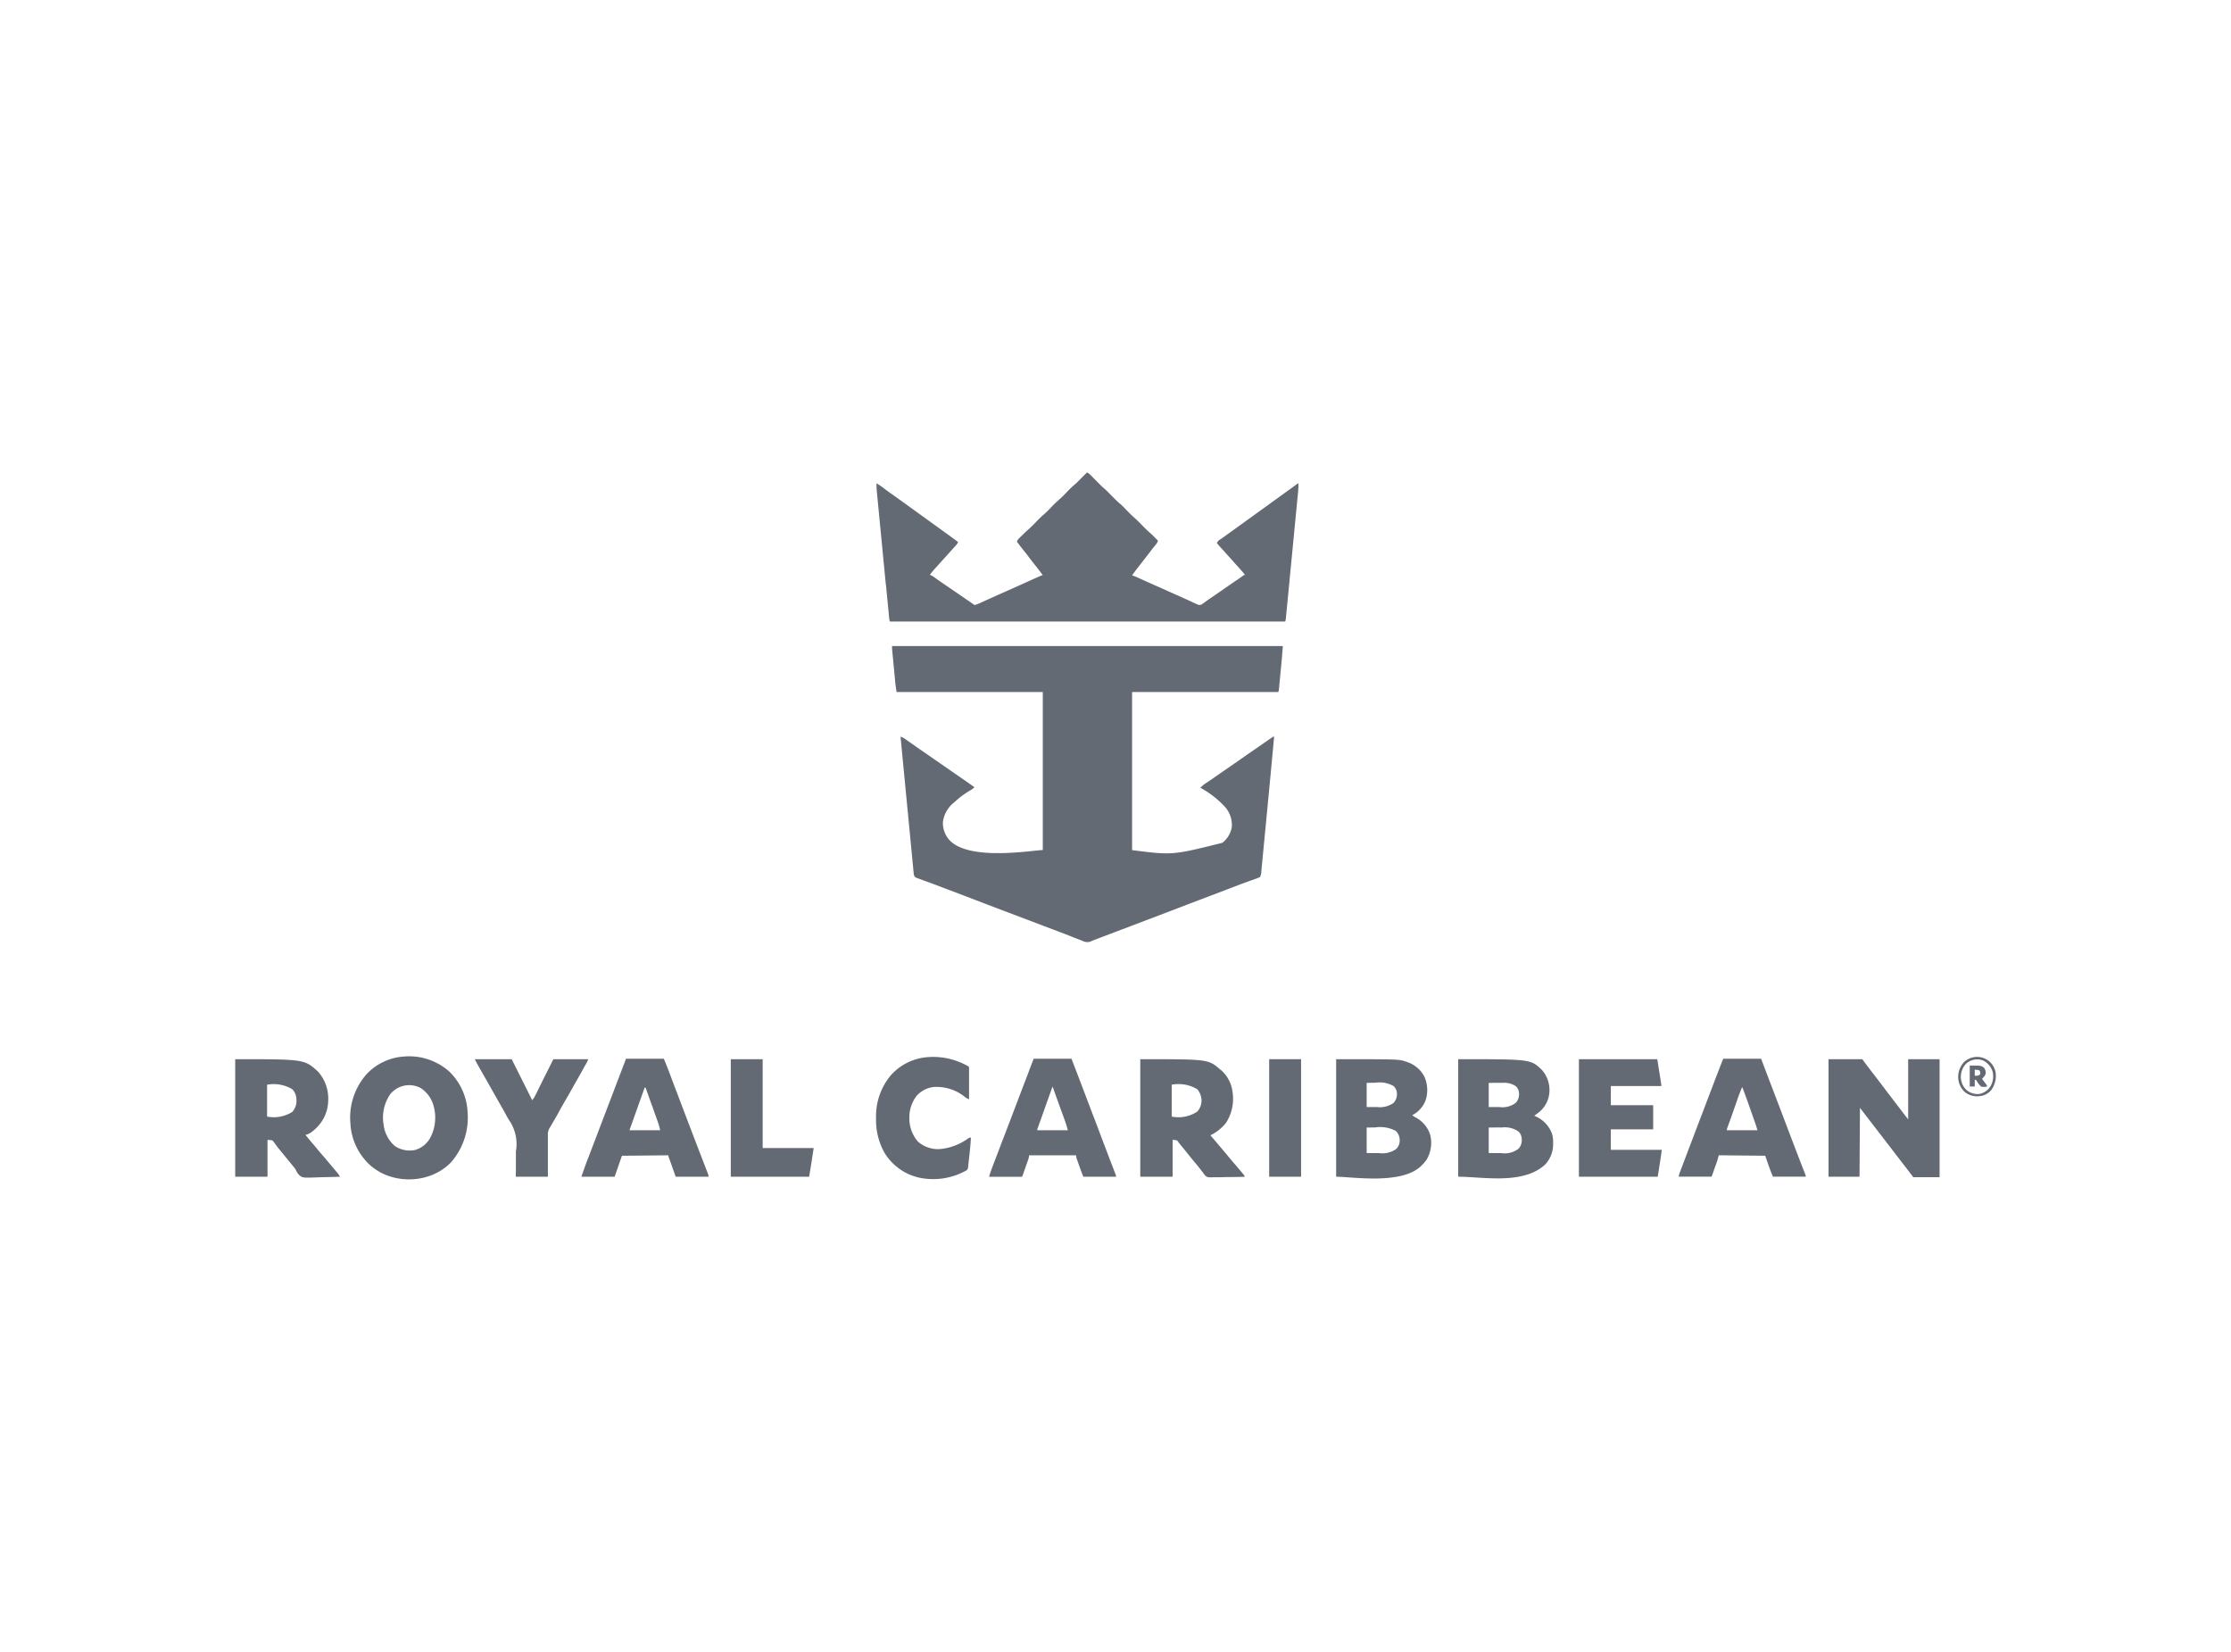
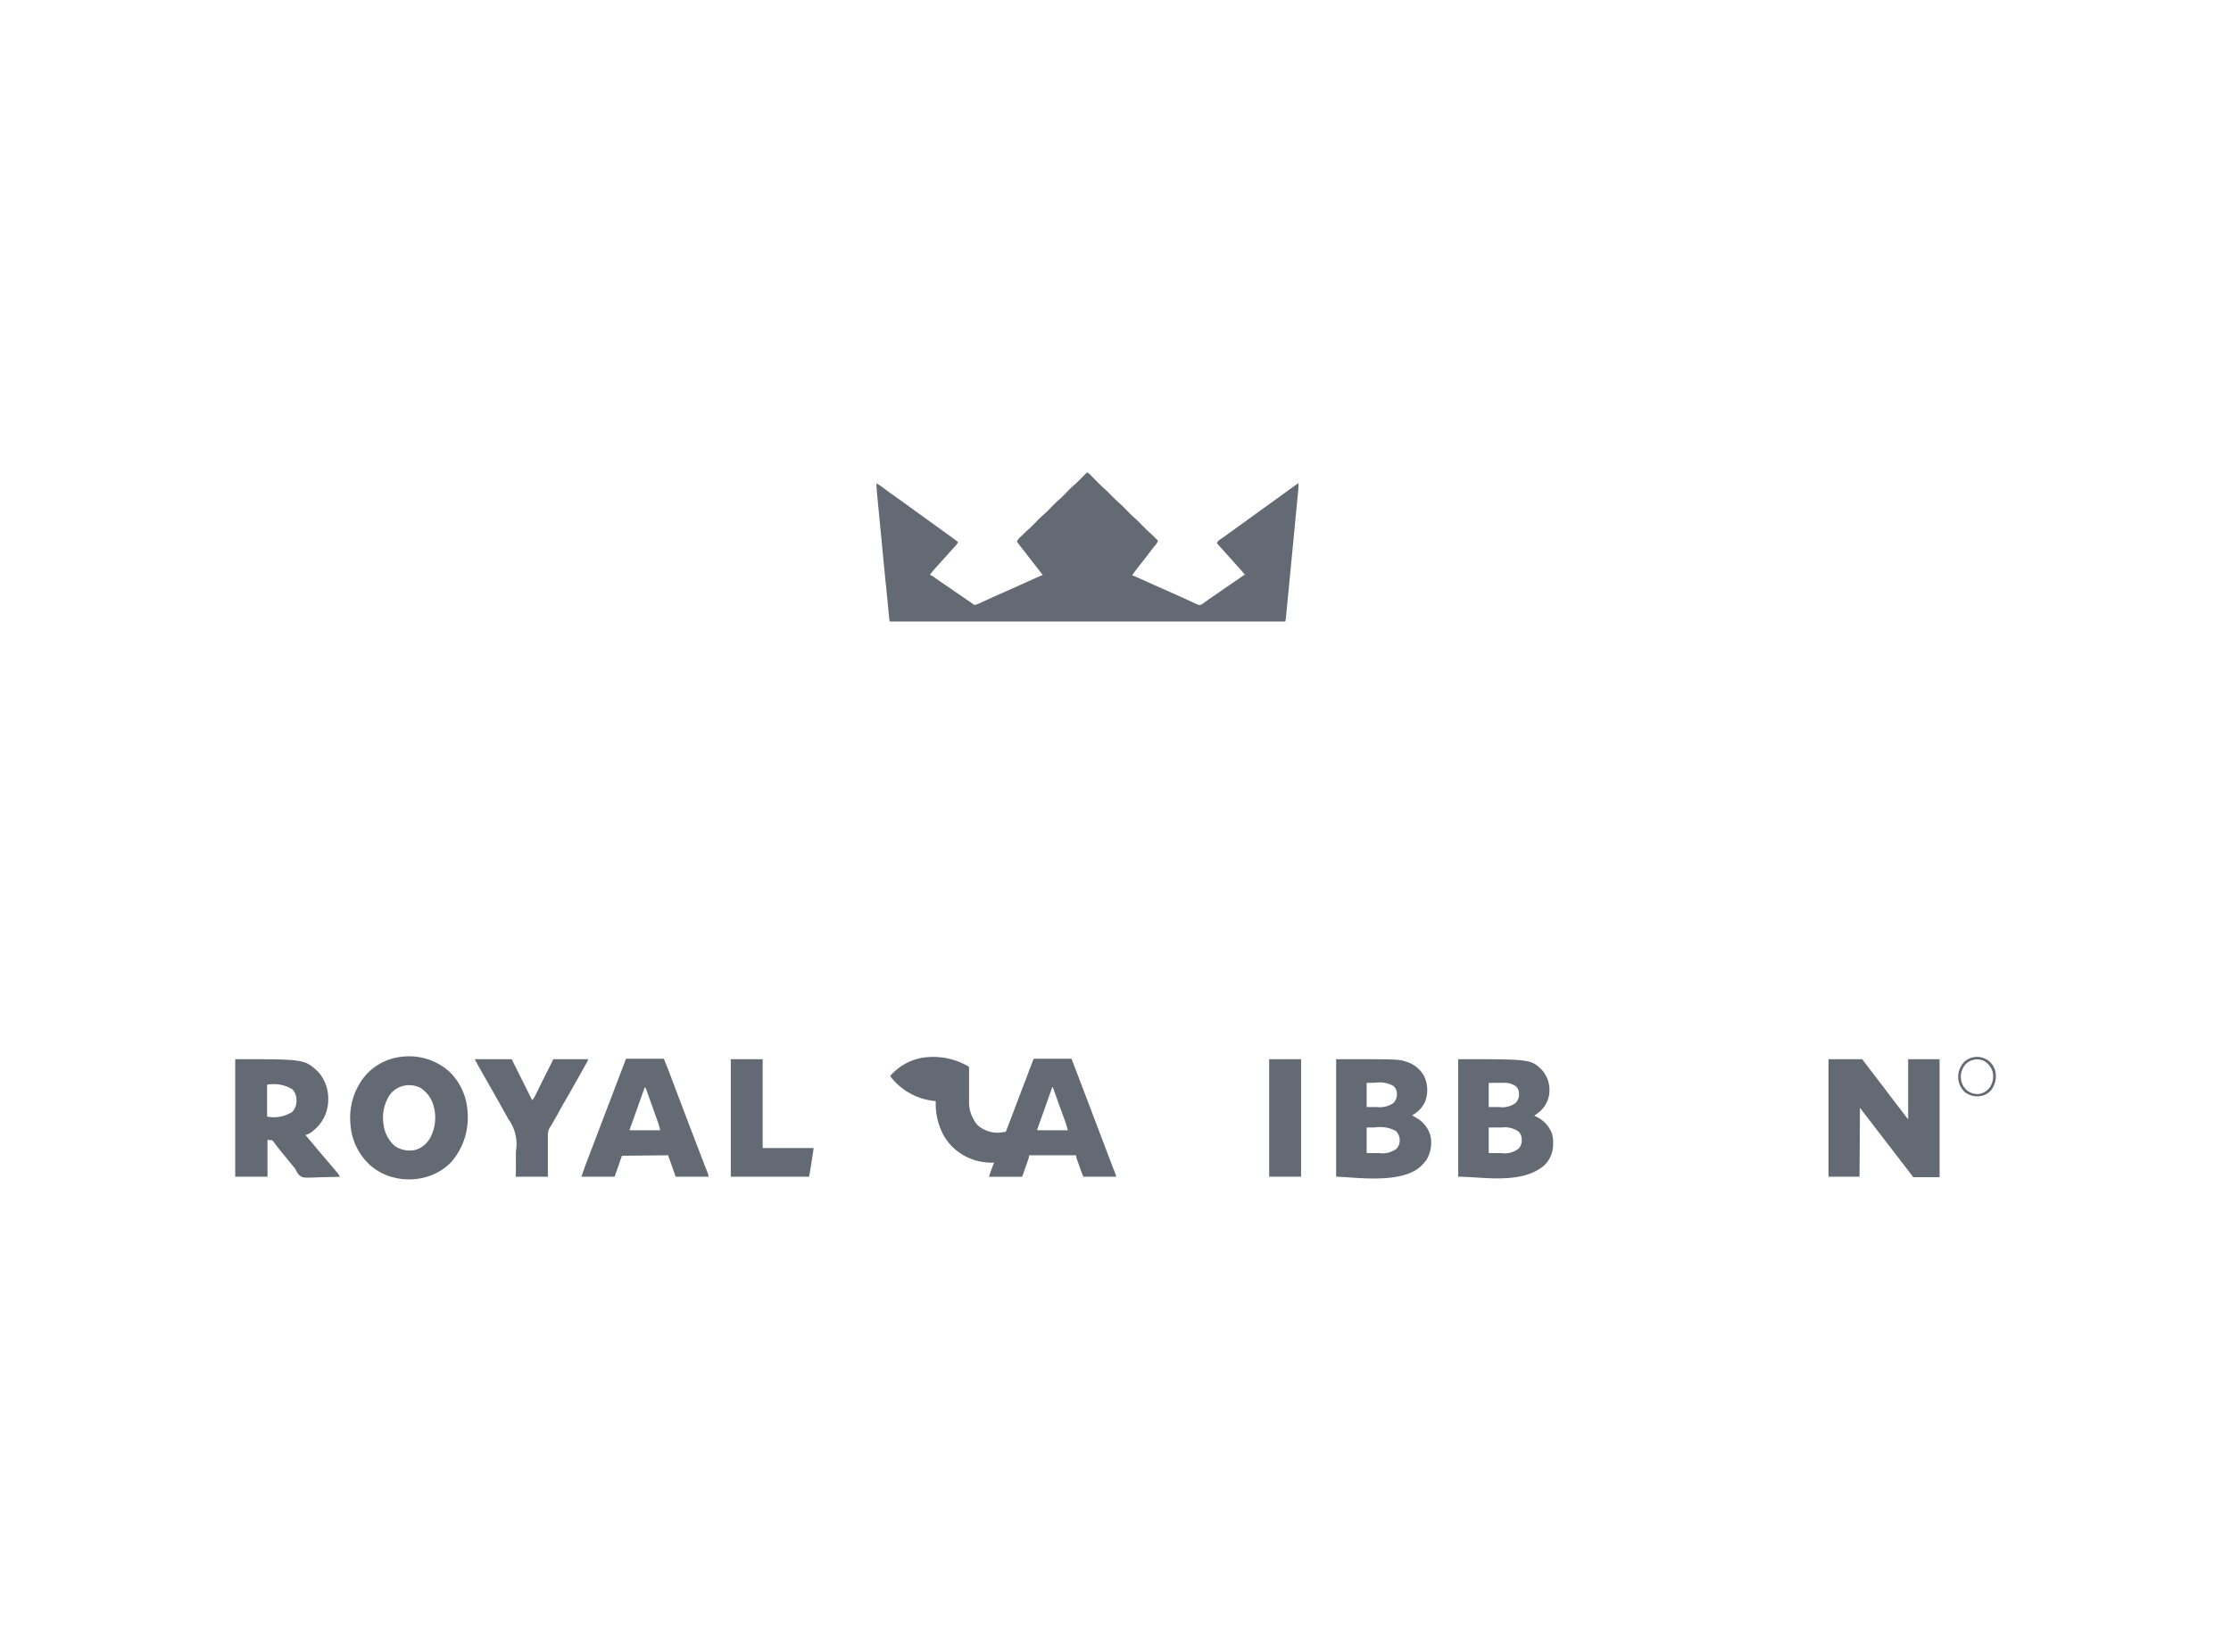
<svg xmlns="http://www.w3.org/2000/svg" width="181" height="134" viewBox="0 0 181 134">
  <g id="Royal_Caribbean" data-name="Royal Caribbean" transform="translate(0.063)">
    <rect id="Rectangle_32" data-name="Rectangle 32" width="181" height="134" transform="translate(-0.063)" fill="none" />
    <g id="Royal_Caribbean-2" data-name="Royal Caribbean" transform="translate(19.019 38.326)">
-       <path id="Path_83" data-name="Path 83" d="M0,0H31.707c-.086,1.071-.086,1.071-.136,1.6l-.017.177-.035.363q-.022.233-.044.465l-.035.362-.016.172q-.011.119-.023.238l-.013.136a.769.769,0,0,1-.051.22H19.475V16.556c3.272.417,3.272.417,7.317-.591l.071-.053a2.07,2.07,0,0,0,.7-1.2,2.209,2.209,0,0,0-.559-1.673,7.777,7.777,0,0,0-1.991-1.542,2.793,2.793,0,0,1,.55-.437l.219-.148.114-.077c.186-.126.369-.254.553-.383q.353-.246.707-.49c.383-.263.764-.529,1.146-.795.84-.585.84-.585,1.214-.841q.389-.267.776-.539l.3-.209.1-.067.09-.062.08-.055A.185.185,0,0,1,31,7.354q-.291,3.143-.594,6.285-.073.762-.146,1.524-.058.608-.117,1.216-.033.338-.065.676-.03.314-.06.629-.011.115-.022.23-.015.157-.03.313l-.008.092a1.022,1.022,0,0,1-.1.416,1.9,1.9,0,0,1-.276.119l-.086.032-.285.1-.2.073-.421.153c-.291.106-.579.216-.868.327l-.484.185-.1.038-1.215.462-.234.089-.827.314-.824.313-.117.044-1.565.6-1.681.64-.117.044-.944.359L18,23.239l-.225.085-.654.249-.2.076-.187.071-.173.066c-.174.066-.347.136-.517.212a.9.9,0,0,1-.626-.094l-.1-.038-.212-.083-.463-.18-.248-.1c-.444-.173-.89-.342-1.336-.51l-.685-.26-.134-.051-1.173-.446L9.4,21.607l-.117-.044-.825-.314-.942-.358L7.4,20.846l-1.565-.6L4.366,19.69l-.473-.18c-.365-.139-.73-.277-1.1-.41L2.511,19,2.246,18.9l-.157-.058-.137-.049c-.127-.07-.136-.107-.178-.242a1.794,1.794,0,0,1-.026-.2l-.012-.118-.012-.129-.013-.137q-.018-.189-.036-.377t-.039-.407q-.039-.4-.077-.8-.044-.464-.089-.928-.08-.828-.159-1.655Q1.233,13,1.156,12.2l-.01-.1-.038-.4L.943,9.987.916,9.709.823,8.736l-.039-.4L.742,7.9.73,7.768.719,7.651l-.01-.1a1.643,1.643,0,0,1-.007-.2,1.753,1.753,0,0,1,.446.249l.077.054.253.177.182.128.283.2q.315.221.633.438t.657.455q.36.25.721.5.417.286.832.576.308.214.616.426.341.234.679.471l.093.065q.258.181.514.364a1.717,1.717,0,0,1-.381.279,6.966,6.966,0,0,0-1.128.829c-.069.064-.14.124-.214.183a2.421,2.421,0,0,0-.838,1.538,2.074,2.074,0,0,0,.605,1.538c1.722,1.639,6.738.728,7.5.733V3.732H.37C.285,3.18.285,3.18.26,2.919l-.009-.09Q.237,2.685.224,2.541l-.02-.2-.04-.422q-.026-.27-.052-.541L.072.957.052.758.026.48.018.4C.005.263,0,.135,0,0Z" transform="translate(53.288 14.08)" fill="#636a73" />
      <path id="Path_84" data-name="Path 84" d="M-444.96,0a.8.8,0,0,1,.258.177l.062.062.066.067.069.07.219.222.287.29.07.071c.131.132.265.257.407.377.217.193.417.407.621.613s.411.415.634.6.4.393.6.593c.266.272.266.272.547.528.246.209.467.446.693.675.314.318.314.318.646.616.12.105.231.219.344.333l.071.071.169.171a1.063,1.063,0,0,1-.222.37c-.139.166-.272.334-.4.506s-.266.346-.4.518l-.066.085-.34.436c-.23.295-.459.59-.675.9l.1.032c.11.038.215.08.321.129l.118.053.13.059.29.131.079.036q.477.215.956.426.826.366,1.65.737l.277.124c.25.112.5.224.748.339l.215.1.254.117.111.051.1.044a.4.4,0,0,0,.274-.011,1.7,1.7,0,0,0,.219-.152l.138-.1.077-.056c.16-.115.323-.225.486-.335l.211-.144.1-.07.406-.278.071-.049.14-.1.366-.252.073-.051.378-.26.077-.053.151-.1q.257-.176.51-.359a.179.179,0,0,1,.141-.042c-.222-.281-.457-.544-.7-.805-.1-.111-.2-.224-.3-.339s-.179-.2-.27-.3q-.2-.217-.392-.438c-.109-.123-.22-.243-.332-.364s-.2-.225-.292-.344a.638.638,0,0,1,.3-.312l.141-.1.076-.053c.135-.094.268-.191.4-.288l.17-.123.086-.062.418-.3.166-.12,3.658-2.642.083-.06.165-.119.439-.318.093-.068.178-.129.08-.058.071-.052c.055-.036.055-.036.092-.036a6.681,6.681,0,0,1-.039.778l-.013.133q-.017.182-.035.363t-.038.393q-.037.384-.074.769l-.087.9q-.077.8-.154,1.6-.075.775-.15,1.55-.081.844-.163,1.688l-.017.18-.009.089-.06.624q-.037.38-.074.76l-.038.388q-.02.21-.041.42l-.012.124-.011.113-.009.1a1.42,1.42,0,0,1-.048.235h-32.076a1.216,1.216,0,0,1-.058-.291l-.011-.113-.012-.125-.013-.132-.035-.364q-.019-.2-.038-.392-.037-.384-.074-.768l-.06-.625-.009-.09L-461.288,9q-.082-.847-.164-1.694-.075-.775-.15-1.549-.077-.8-.154-1.591l-.086-.893q-.037-.38-.073-.761-.019-.194-.038-.388-.021-.211-.041-.421l-.012-.123a6.016,6.016,0,0,1-.027-.7,6.941,6.941,0,0,1,.693.479c.162.126.328.246.5.364q.33.231.656.467l.084.06.168.121.416.3.166.12.083.06,2.245,1.621.083.06.166.12.424.306c.314.226.626.454.935.688a1.1,1.1,0,0,1-.224.319l-.09.1-.092.1-.166.185-1,1.109-.083.092-.171.188a6.059,6.059,0,0,0-.467.57l.079.027a1.654,1.654,0,0,1,.326.2c.228.166.46.327.693.485l.105.072.211.143.467.319.087.06,1,.688.08.055.151.1.136.093c.061.042.12.087.18.132.1.068.1.068.186.053a2.871,2.871,0,0,0,.4-.159l.088-.04.187-.085.4-.181.206-.093q.5-.225.994-.444l.33-.146.08-.036.761-.34.126-.057.692-.311.39-.176.192-.086.268-.12.082-.037c.187-.084.187-.084.269-.084-.217-.293-.436-.585-.665-.868-.171-.212-.336-.428-.5-.647-.146-.2-.3-.386-.451-.576-.169-.21-.332-.425-.492-.643a.929.929,0,0,1,.224-.307l.091-.091.1-.094.093-.093c.134-.133.269-.264.413-.387.224-.193.428-.407.635-.617a8.032,8.032,0,0,1,.7-.67c.188-.168.362-.352.54-.532a7.508,7.508,0,0,1,.609-.59c.223-.19.424-.4.629-.611a8.039,8.039,0,0,1,.7-.67c.188-.168.363-.35.54-.529L-445.26.3Z" transform="translate(514.064)" fill="#636a73" />
      <path id="Path_85" data-name="Path 85" d="M0,0H2.735l.443.591.245.321.06.079.449.584q.258.335.514.671l.3.4.364.476q.314.411.629.821l.221.289.065.085.126.165.058.077.052.068c.067.086.135.171.2.256V0h2.55V9.571H6.874l-.48-.628-.37-.48-.185-.24L5.746,8.1,3.714,5.46,3.668,5.4l-.093-.12-.227-.295-.089-.116-.045-.058-.276-.36-.066-.087-.13-.17-.06-.078-.053-.07a.5.5,0,0,0-.079-.091l-.037,5.58H0Z" transform="translate(129.266 47.597)" fill="#636a73" />
      <path id="Path_86" data-name="Path 86" d="M-208.91-31.714a4.891,4.891,0,0,1,1.5,3.34,5.48,5.48,0,0,1-1.352,4.04,4.375,4.375,0,0,1-1.431.978l-.121.054a5.1,5.1,0,0,1-3.777-.032,4.67,4.67,0,0,1-1.128-.687l-.088-.073a4.932,4.932,0,0,1-1.612-3.4,5.323,5.323,0,0,1,1.183-3.843l.073-.089a4.543,4.543,0,0,1,3.013-1.488A4.9,4.9,0,0,1-208.91-31.714Zm-4.789,1.866a3.35,3.35,0,0,0-.525,2.463,2.7,2.7,0,0,0,.93,1.738,2.166,2.166,0,0,0,1.614.308,2.045,2.045,0,0,0,1.269-1.048,3.51,3.51,0,0,0,.236-2.545,2.49,2.49,0,0,0-1.056-1.44A1.975,1.975,0,0,0-213.7-29.848Z" transform="translate(226.265 80.302)" fill="#636a73" />
      <path id="Path_87" data-name="Path 87" d="M0,0C5.877,0,5.877,0,6.782.862A2.463,2.463,0,0,1,7.4,2.653a2.29,2.29,0,0,1-.788,1.6c-.142.119-.291.227-.443.333l.106.05A2.489,2.489,0,0,1,7.608,6.042,2.47,2.47,0,0,1,7.7,6.8v.118a2.381,2.381,0,0,1-.678,1.658C5.21,10.2,1.965,9.534,0,9.534ZM2.476,1.922V3.88l.637,0,.2,0A1.805,1.805,0,0,0,4.658,3.55a1,1,0,0,0,.269-.828A.773.773,0,0,0,4.67,2.19a1.663,1.663,0,0,0-1.061-.272H3.2Zm0,3.622V7.613l.785.007.245,0a1.834,1.834,0,0,0,1.4-.369,1.034,1.034,0,0,0,.242-.828.811.811,0,0,0-.288-.578,1.95,1.95,0,0,0-1.29-.308H3.176Z" transform="translate(99.222 47.597)" fill="#636a73" />
      <path id="Path_88" data-name="Path 88" d="M0,0C5.093,0,5.093,0,5.7.21l.083.028A2.43,2.43,0,0,1,7.148,1.395a2.65,2.65,0,0,1,.092,1.987A2.283,2.283,0,0,1,6.171,4.545a2.3,2.3,0,0,0,.351.222A2.4,2.4,0,0,1,7.65,6.208a2.712,2.712,0,0,1-.3,1.923,3.049,3.049,0,0,1-.406.479l-.069.07C5.277,10.2,1.272,9.534,0,9.534ZM2.476,1.922V3.88l.619,0,.192,0a1.938,1.938,0,0,0,1.363-.326,1.028,1.028,0,0,0,.279-.816.869.869,0,0,0-.27-.559,2.294,2.294,0,0,0-1.472-.271Zm0,3.622V7.613l.785.007.245,0A1.928,1.928,0,0,0,4.878,7.28a.938.938,0,0,0,.277-.7,1.018,1.018,0,0,0-.316-.76,2.694,2.694,0,0,0-1.684-.284Z" transform="translate(89.319 47.597)" fill="#636a73" />
      <path id="Path_89" data-name="Path 89" d="M0,0C5.623,0,5.623,0,6.73,1.021A3.273,3.273,0,0,1,7.544,3.37a3.133,3.133,0,0,1-.929,2.173l-.082.083c-.188.179-.568.508-.842.508q.272.337.554.665c.131.152.261.306.388.462.162.2.33.395.5.59s.313.367.468.552l.155.182q.245.289.487.58l.079.095a2.624,2.624,0,0,1,.18.275q-.594.022-1.187.033c-.184,0-.368.008-.551.015-1.289.049-1.289.049-1.574-.183a1.528,1.528,0,0,1-.272-.418,1.253,1.253,0,0,0-.205-.28l-.467-.574q-.294-.362-.59-.722l-.082-.1-.083-.1c-.065-.082-.126-.164-.186-.25L3.25,6.884q-.05-.069-.1-.14a.583.583,0,0,0-.16-.167l-.37-.037V9.534H0ZM2.587,2.069V4.656a2.839,2.839,0,0,0,2.032-.37,1.316,1.316,0,0,0,.348-1.023,1.186,1.186,0,0,0-.342-.831A2.96,2.96,0,0,0,2.587,2.069Z" transform="translate(0 47.597)" fill="#636a73" />
-       <path id="Path_90" data-name="Path 90" d="M0,0C5.528,0,5.528,0,6.5.85L6.57.9a2.794,2.794,0,0,1,.916,1.765,3.577,3.577,0,0,1-.538,2.508,3.648,3.648,0,0,1-1.256,1l.083.1q.36.419.717.842l.155.182c.157.185.313.37.466.559s.331.4.5.592.347.407.519.612l.05.059.142.169.082.1c.058.079.058.079.058.153q-.591.013-1.183.019-.275,0-.549.009t-.53.007l-.2,0c-.526.015-.526.015-.717-.119a2.013,2.013,0,0,1-.219-.289Q5.01,9.1,4.956,9.032l-.092-.119c-.136-.175-.274-.347-.418-.515s-.276-.329-.41-.5q-.408-.512-.827-1.017a1.628,1.628,0,0,1-.118-.157.511.511,0,0,0-.135-.149l-.333-.037V9.534H0ZM2.55,2.069V4.656a2.779,2.779,0,0,0,2.068-.4,1.328,1.328,0,0,0,.35-.923,1.411,1.411,0,0,0-.349-.9A2.98,2.98,0,0,0,2.55,2.069Z" transform="translate(73.428 47.597)" fill="#636a73" />
      <path id="Path_91" data-name="Path 91" d="M-94.378,0h3.067c.12.288.237.575.348.866l.046.119.147.386.1.273q.378.991.753,1.982.35.921.7,1.841.4,1.045.8,2.09.2.519.4,1.036l.069.179.126.325.055.142.047.122a.441.441,0,0,1,.033.209H-90.35l-.279-.79-.053-.152-.029-.082q-.1-.284-.206-.566a.313.313,0,0,1-.024-.147l-3.769.037-.591,1.7H-98c.3-.848.3-.848.4-1.126l.038-.1.08-.207.219-.569.046-.119q.242-.63.481-1.262.372-.98.746-1.959t.755-1.982l.04-.106Q-94.783,1.072-94.378,0Zm1.515,2.328-.028.079L-93.3,3.554l-.027.075-.053.15-.134.378-.252.709-.115.322-.055.153-.075.211-.043.121c-.032.08-.032.08-.03.127h2.476a4.555,4.555,0,0,0-.152-.568l-.046-.131-.05-.139-.052-.147-.138-.386-.137-.384q-.118-.332-.238-.664-.082-.229-.163-.459l-.08-.224-.036-.1-.033-.092-.028-.08C-92.785,2.358-92.785,2.358-92.863,2.328Z" transform="translate(126.085 47.56)" fill="#636a73" />
-       <path id="Path_92" data-name="Path 92" d="M-94.378,0h3.067l.358.945q.42,1.108.843,2.215.4,1.043.795,2.088.408,1.076.818,2.15l.049.129q.23.6.463,1.2l.033.085.145.372.048.124.041.105a.316.316,0,0,1,.028.155H-90.35c-.245-.552-.428-1.13-.628-1.7l-3.769-.037-.111.406c-.034.1-.069.208-.107.312l-.029.082-.06.169-.092.26-.059.166-.028.078a1.669,1.669,0,0,1-.106.263H-98a2.1,2.1,0,0,1,.1-.356l.038-.1L-97.822,9l.044-.116.144-.378.1-.266.26-.685.185-.488q.525-1.383,1.053-2.765.3-.8.606-1.593.368-.97.741-1.938l.042-.108.115-.3L-94.5.283A2.365,2.365,0,0,1-94.378,0Zm1.515,2.328c-.13.3-.246.608-.354.919l-.047.134-.122.35-.217.622-.047.135q-.168.481-.347.959l-.035.093-.03.081a.319.319,0,0,0-.021.181h2.476c-.086-.29-.086-.29-.181-.577l-.039-.11L-91.868,5l-.043-.124-.139-.394-.048-.135c-.238-.674-.478-1.348-.728-2.018Z" transform="translate(215.108 47.56)" fill="#636a73" />
      <path id="Path_93" data-name="Path 93" d="M-94.378,0h3.067q.471,1.221.936,2.445.35.921.7,1.842.453,1.185.9,2.372.25.659.5,1.318l.083.217.054.142.027.07.182.473.093.244.044.113.039.1.034.089a.306.306,0,0,1,.024.146H-90.35c-.09-.225-.178-.448-.259-.677l-.029-.082-.06-.169-.092-.26-.059-.166-.028-.078a.857.857,0,0,1-.064-.306h-3.806l-.037.222q-.023.081-.051.16l-.031.089L-94.9,8.4l-.034.1-.072.2-.11.314-.07.2-.033.1c-.078.22-.078.22-.119.261-.083,0-.166,0-.248,0h-1.468l-.944,0c.077-.273.171-.538.272-.8l.048-.126.129-.338.137-.359.311-.816.128-.336.383-1q.351-.918.7-1.836.386-1.019.775-2.038l.1-.256.137-.358.038-.1C-94.693.8-94.535.4-94.378,0Zm1.515,2.291-.028.079L-93.3,3.517l-.027.075-.053.15-.134.378q-.126.354-.252.708l-.115.321-.055.153-.075.21-.043.121a.279.279,0,0,0-.03.168h2.476c-.085-.317-.085-.317-.185-.626l-.041-.115-.044-.121-.047-.13-.147-.409-.1-.267-.192-.534q-.235-.653-.468-1.308Z" transform="translate(159.159 47.56)" fill="#636a73" />
-       <path id="Path_94" data-name="Path 94" d="M0,0H6.356c.333,2.069.333,2.069.333,2.18h-4.1V3.732H6.024V5.691H2.587V7.354H6.726c-.1.728-.215,1.455-.333,2.18H0Z" transform="translate(109.015 47.597)" fill="#636a73" />
-       <path id="Path_95" data-name="Path 95" d="M-195.741-20.28c.037.037.037.037.041.141,0,.047,0,.093,0,.141,0,.026,0,.051,0,.078q0,.127,0,.255,0,.088,0,.176,0,.232,0,.465t0,.474q0,.465,0,.931a1.308,1.308,0,0,1-.383-.226,3.671,3.671,0,0,0-2.5-.771,2.188,2.188,0,0,0-1.374.721,2.871,2.871,0,0,0-.584,1.608l0,.075a2.876,2.876,0,0,0,.68,2.01,2.446,2.446,0,0,0,1.766.623,4.572,4.572,0,0,0,2.272-.831c.153-.1.153-.1.274-.1-.023.491-.074.978-.128,1.467q-.022.2-.044.406l-.029.259-.013.122-.013.113-.011.1a.3.3,0,0,1-.132.195,5.484,5.484,0,0,1-3.872.576,4.423,4.423,0,0,1-2.794-2.052,5.406,5.406,0,0,1-.66-2.73c0-.029,0-.058,0-.088A5.133,5.133,0,0,1-202.1-19.5l.075-.092a4.435,4.435,0,0,1,2.948-1.446A5.707,5.707,0,0,1-195.741-20.28Z" transform="translate(255.237 68.469)" fill="#636a73" />
+       <path id="Path_95" data-name="Path 95" d="M-195.741-20.28c.037.037.037.037.041.141,0,.047,0,.093,0,.141,0,.026,0,.051,0,.078q0,.127,0,.255,0,.088,0,.176,0,.232,0,.465t0,.474q0,.465,0,.931l0,.075a2.876,2.876,0,0,0,.68,2.01,2.446,2.446,0,0,0,1.766.623,4.572,4.572,0,0,0,2.272-.831c.153-.1.153-.1.274-.1-.023.491-.074.978-.128,1.467q-.022.2-.044.406l-.029.259-.013.122-.013.113-.011.1a.3.3,0,0,1-.132.195,5.484,5.484,0,0,1-3.872.576,4.423,4.423,0,0,1-2.794-2.052,5.406,5.406,0,0,1-.66-2.73c0-.029,0-.058,0-.088A5.133,5.133,0,0,1-202.1-19.5l.075-.092a4.435,4.435,0,0,1,2.948-1.446A5.707,5.707,0,0,1-195.741-20.28Z" transform="translate(255.237 68.469)" fill="#636a73" />
      <path id="Path_96" data-name="Path 96" d="M0-.112H2.993L4.656,3.214a1.677,1.677,0,0,0,.224-.325l.04-.08.042-.086.046-.092.148-.3.1-.208.271-.546L5.967.7,6.119.4,6.212.211,6.255.125c.1-.2.1-.2.138-.236.088,0,.174,0,.262,0h1.55l1,0a3.162,3.162,0,0,1-.187.394L8.947.4l-.073.13L8.8.67q-.248.445-.5.886c-.142.247-.281.5-.42.745q-.258.463-.527.919c-.183.311-.358.625-.529.942-.2.368-.411.728-.624,1.088l-.061.106-.046.07a1.058,1.058,0,0,0-.164.643v.11c0,.119,0,.239,0,.358q0,.125,0,.25,0,.327,0,.654c0,.262,0,.524,0,.787,0,.4,0,.8,0,1.193H3.326l.009-.778q0-.247,0-.494c0-.26,0-.52,0-.78a3.429,3.429,0,0,0-.469-2.411,3.648,3.648,0,0,1-.3-.5Q2.288,3.955,2,3.448T1.415,2.417q-.243-.435-.491-.866Q.63,1.037.34.521L.274.405.214.3.162.2C.105.1.053-.006,0-.112Z" transform="translate(19.438 47.709)" fill="#636a73" />
      <path id="Path_97" data-name="Path 97" d="M0,0H2.587V7.206H6.726c-.117.777-.235,1.554-.37,2.328H0Z" transform="translate(40.206 47.597)" fill="#636a73" />
      <path id="Path_98" data-name="Path 98" d="M0,0H2.587V9.534H0Z" transform="translate(83.886 47.597)" fill="#636a73" />
      <path id="Path_99" data-name="Path 99" d="M-64.771-8.647a1.563,1.563,0,0,1,.545.915,1.941,1.941,0,0,1-.36,1.45,1.425,1.425,0,0,1-.959.489,1.582,1.582,0,0,1-1.182-.342,1.655,1.655,0,0,1-.529-1.111,1.765,1.765,0,0,1,.482-1.327A1.545,1.545,0,0,1-64.771-8.647Zm-1.885.259a1.539,1.539,0,0,0-.382,1.157,1.446,1.446,0,0,0,.467.949,1.388,1.388,0,0,0,1.061.3,1.367,1.367,0,0,0,.846-.575,1.592,1.592,0,0,0,.2-1.211,1.5,1.5,0,0,0-.752-.912A1.314,1.314,0,0,0-66.656-8.389Z" transform="translate(207.045 56.392)" fill="#636a73" />
-       <path id="Path_100" data-name="Path 100" d="M0,0C.945,0,.945,0,1.183.208a.719.719,0,0,1,.111.457,1,1,0,0,1-.3.406l.037.05.166.223.059.078.056.075.052.069A.167.167,0,0,1,1.4,1.7a1.009,1.009,0,0,1-.48,0A1.753,1.753,0,0,1,.6,1.3C.529,1.174.529,1.174.406,1.146V1.7H0ZM.406.333v.48A.542.542,0,0,0,.8.753C.861.666.861.666.845.55A.222.222,0,0,0,.739.37.835.835,0,0,0,.568.346Z" transform="translate(140.722 48.115)" fill="#636a73" />
    </g>
  </g>
</svg>